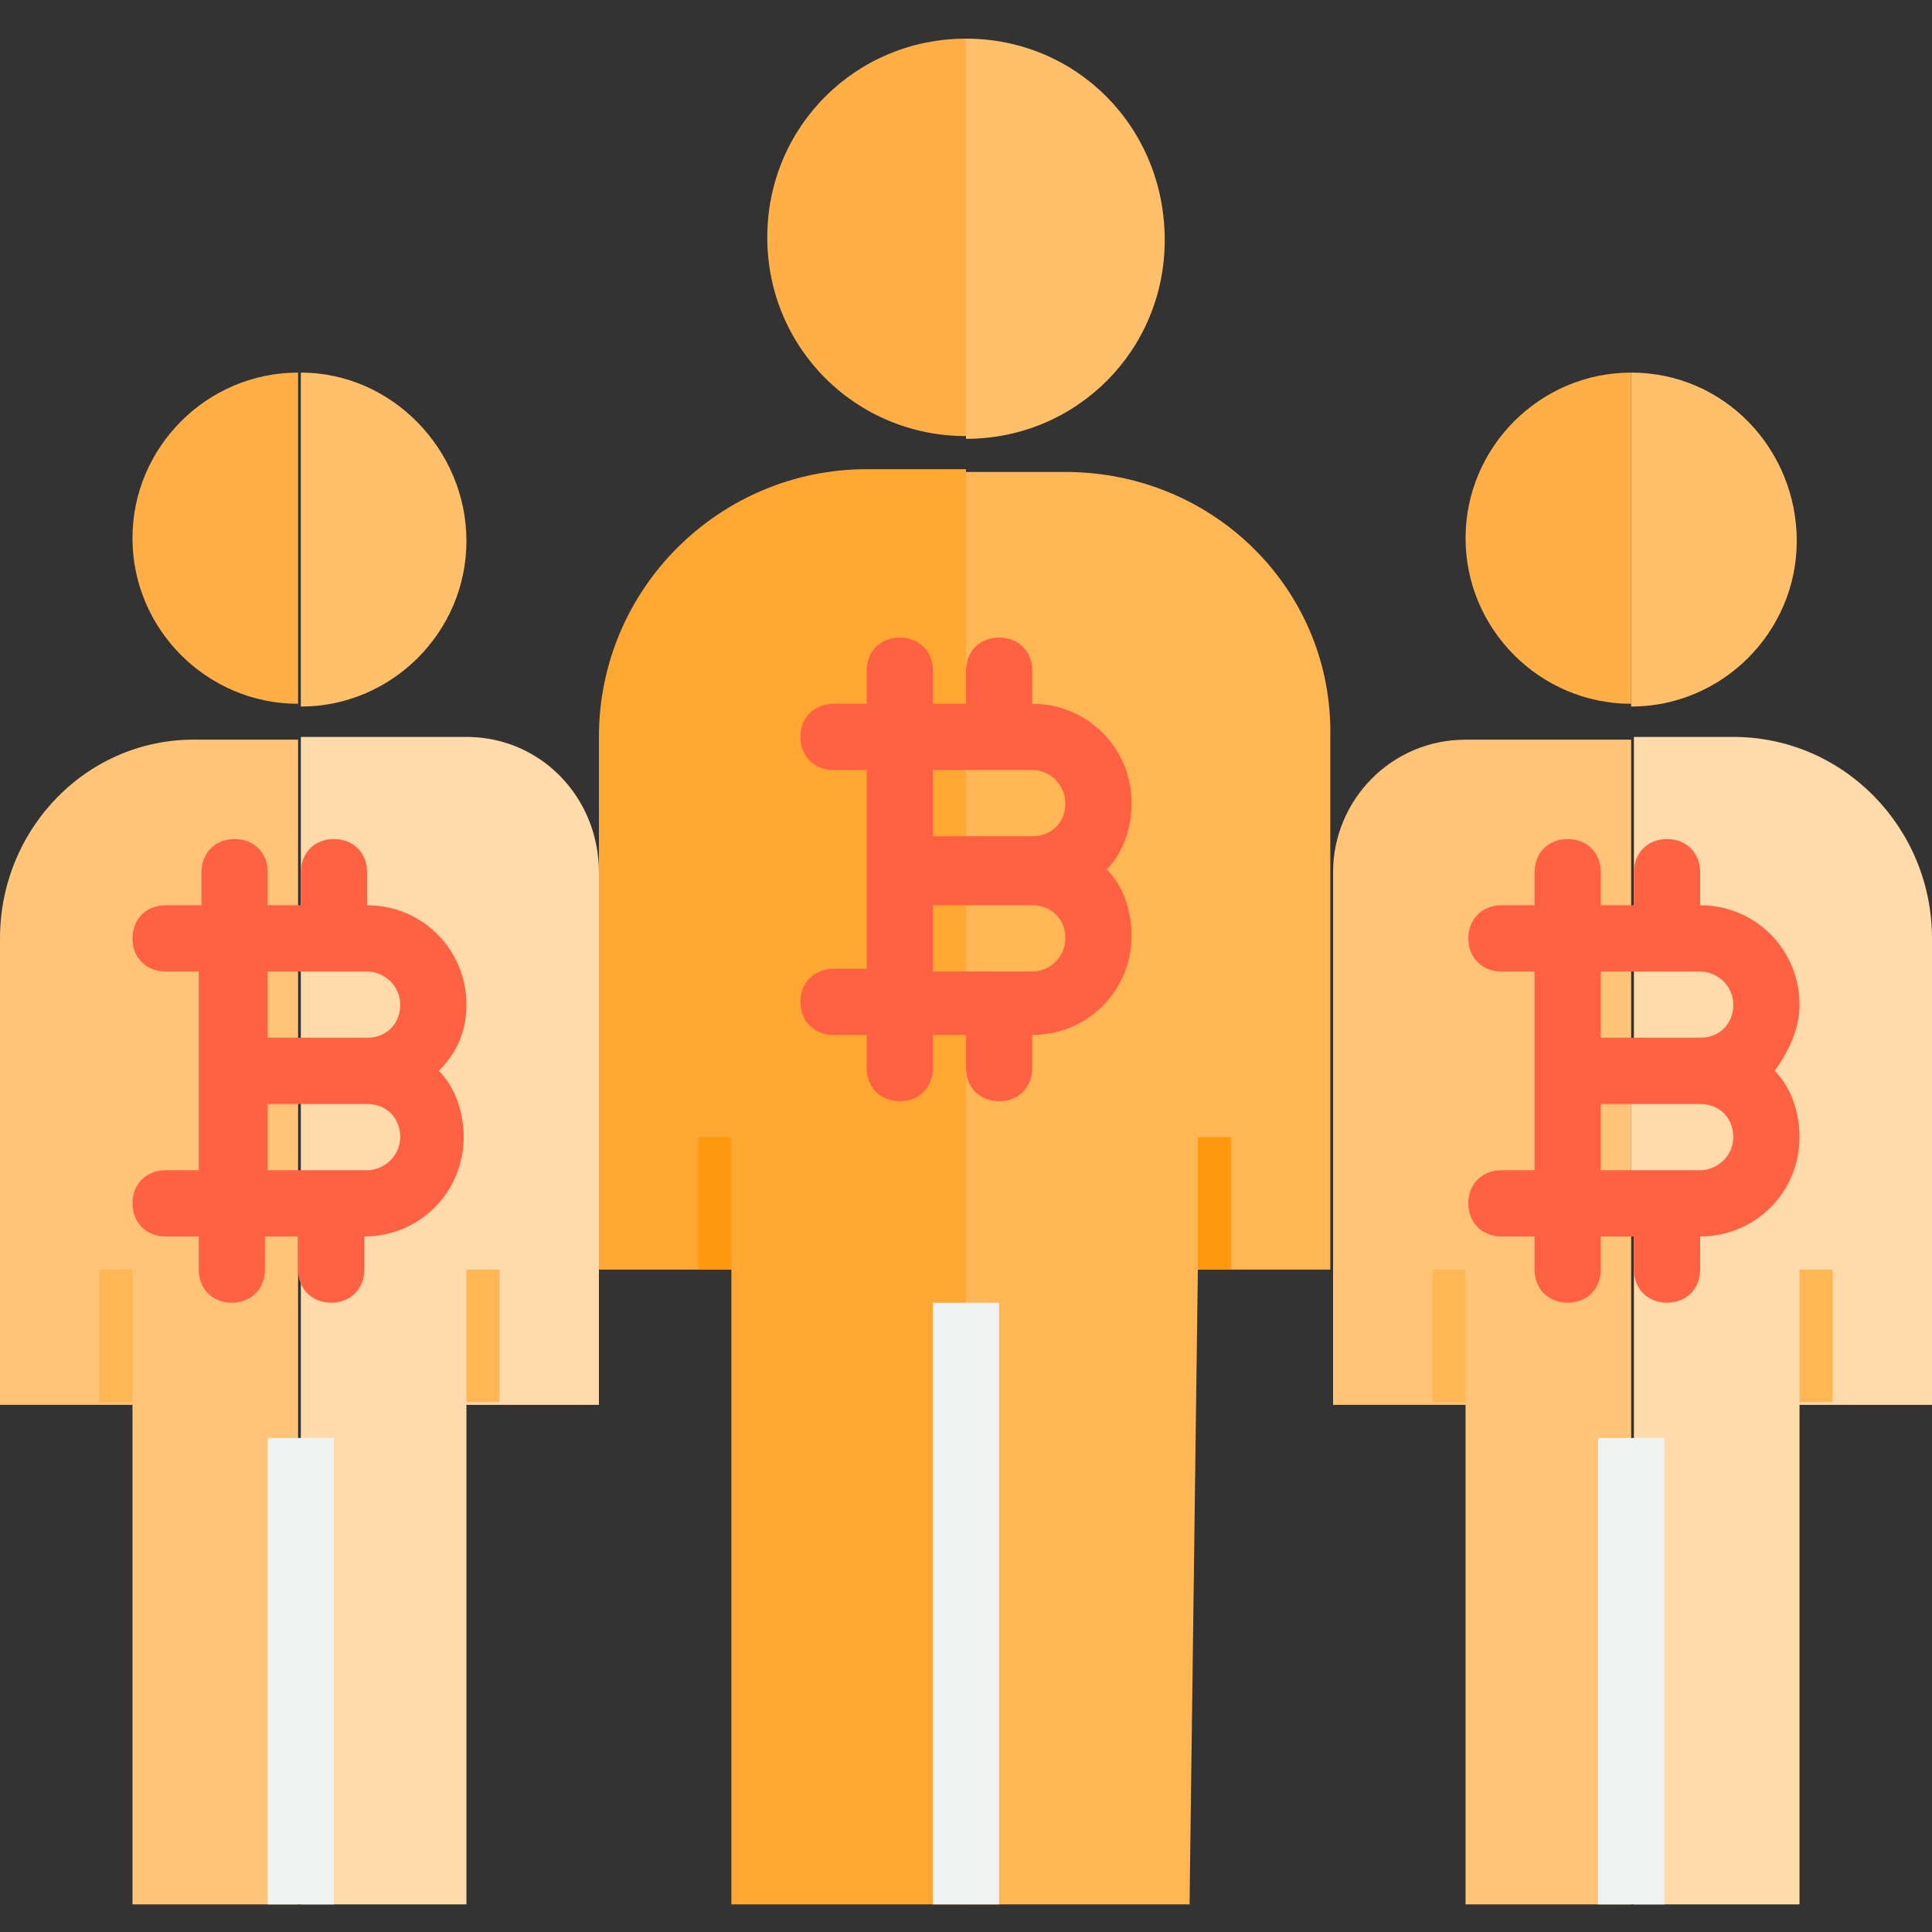
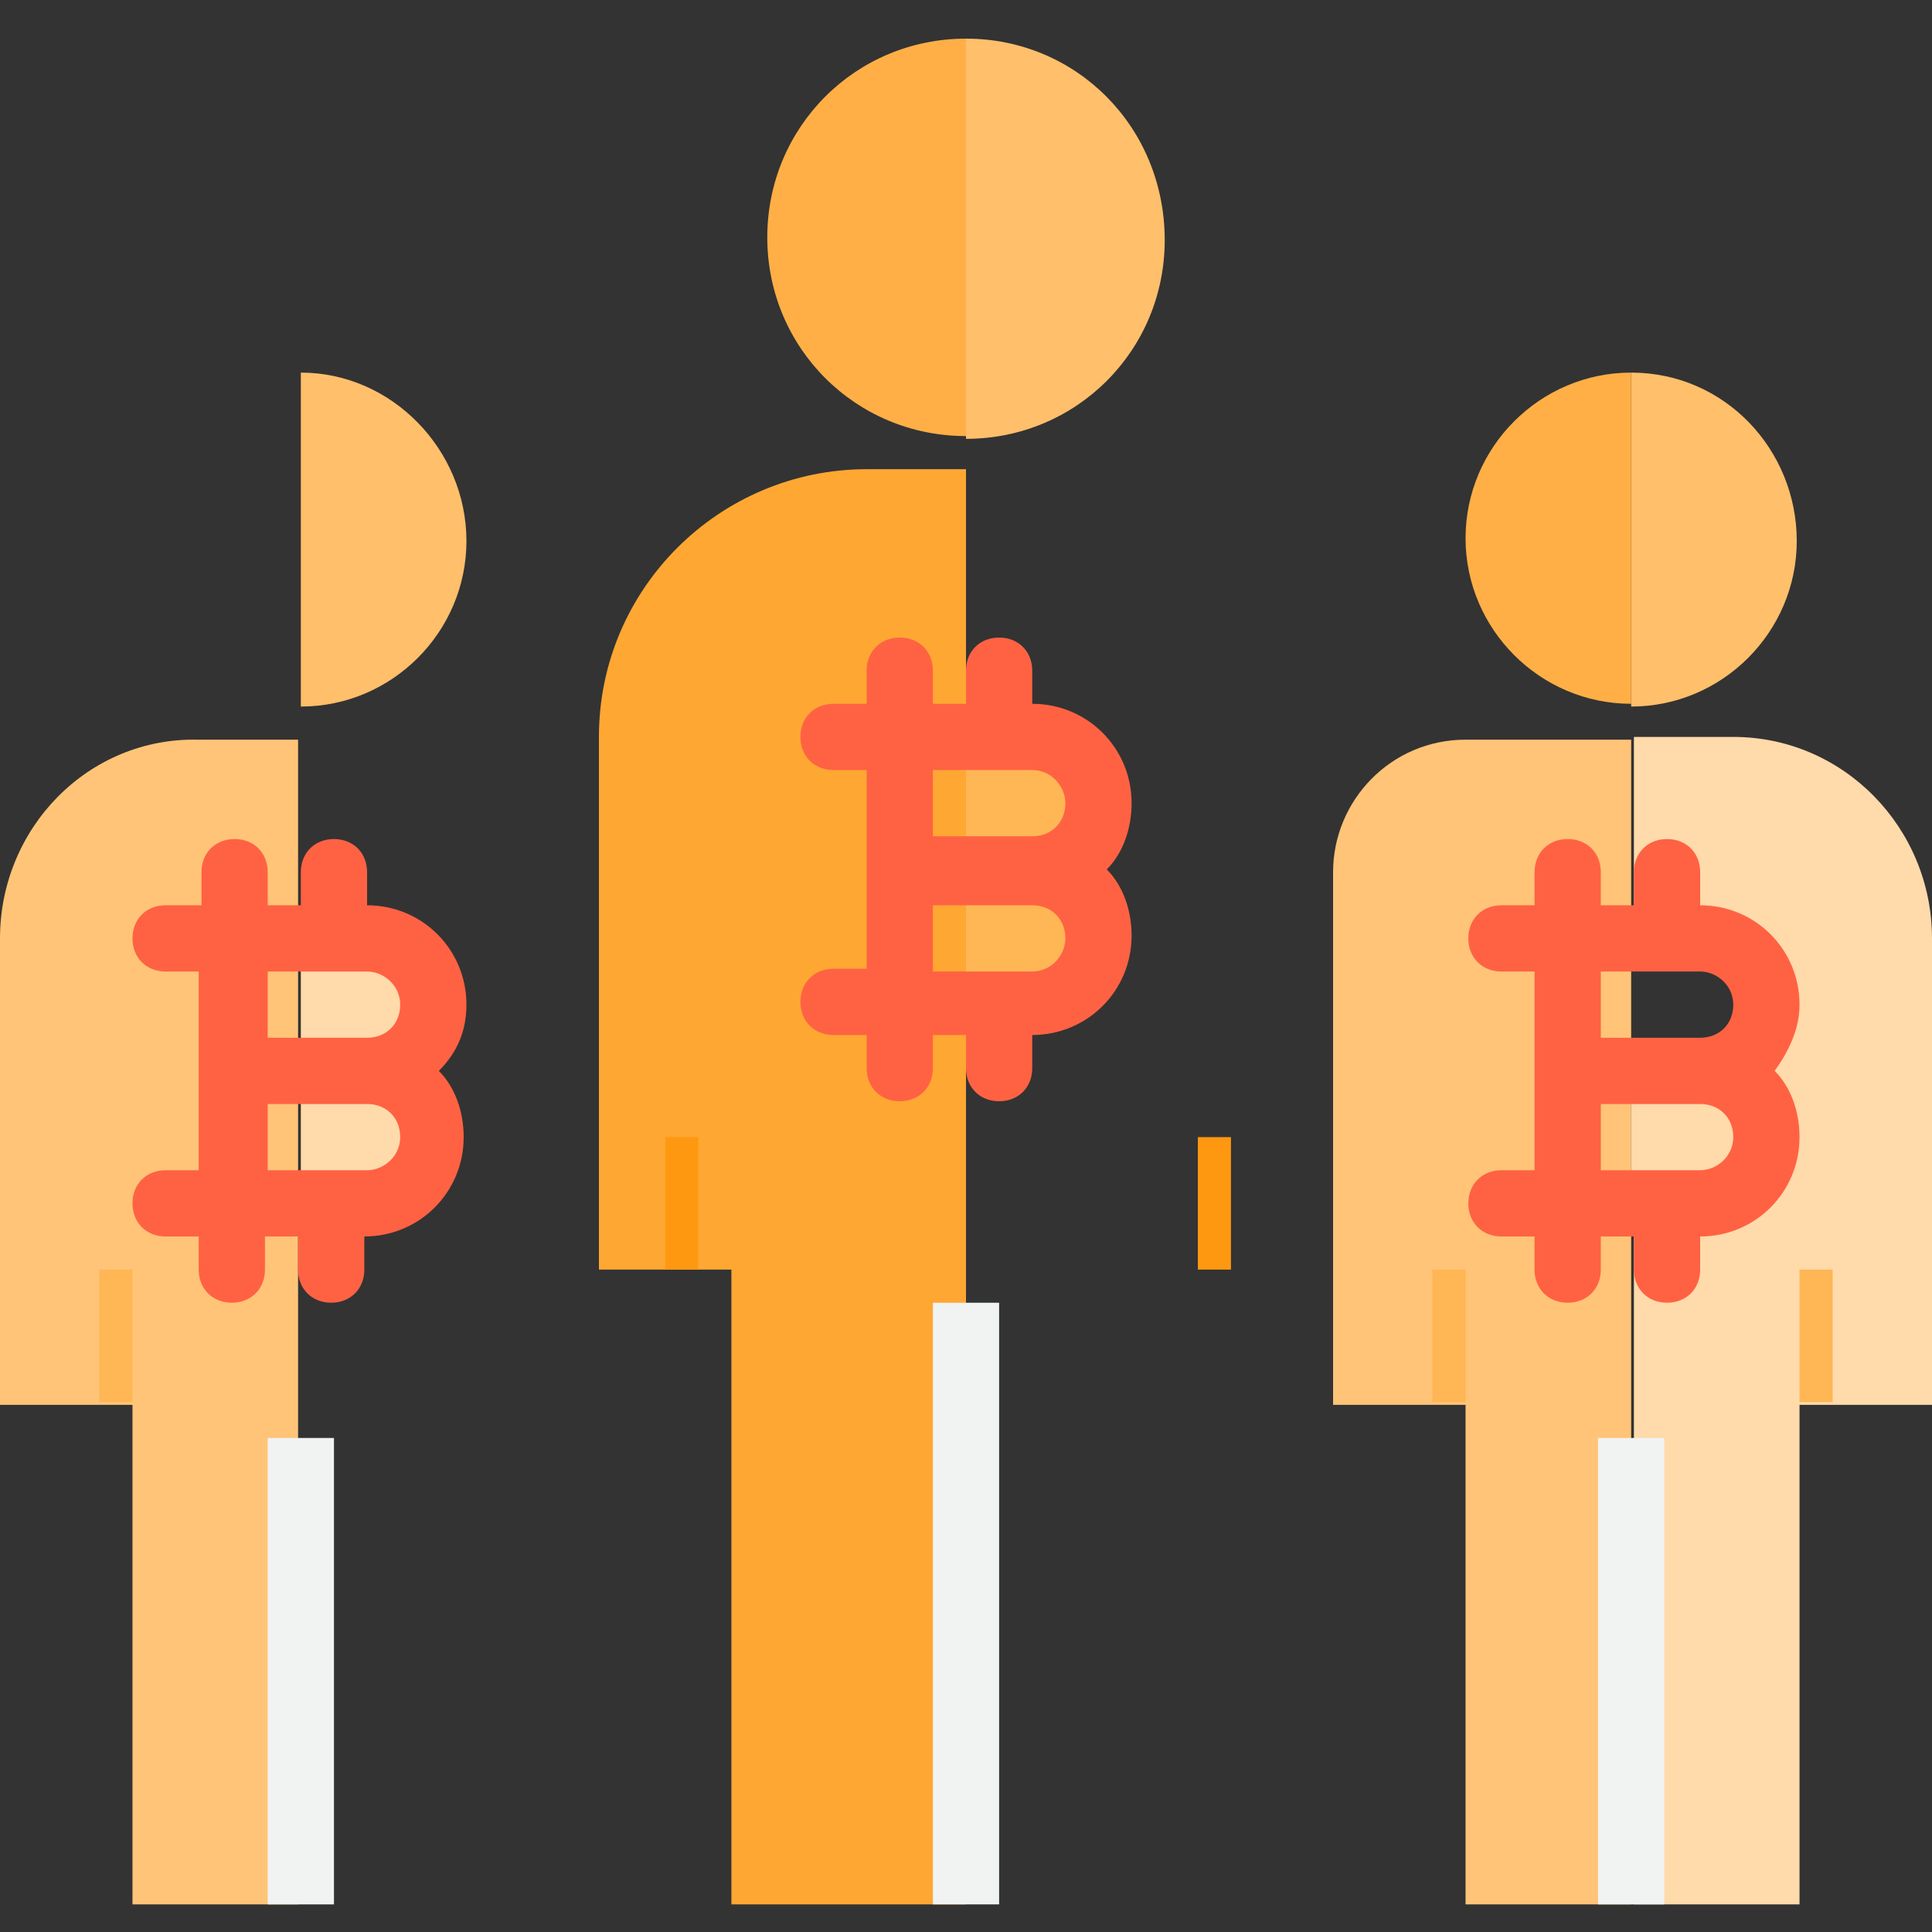
<svg xmlns="http://www.w3.org/2000/svg" id="Layer_1" x="0px" y="0px" width="70px" height="70px" viewBox="0 0 70 70" style="enable-background:new 0 0 70 70;" xml:space="preserve">
  <rect x="0" y="0" width="70" height="70" fill="#333333" stroke="none" />
  <style type="text/css">	.st0{fill:#FFDAAA;}	.st1{fill:#FFC477;}	.st2{fill:#FFA733;}	.st3{fill:#FFB655;}	.st4{fill:#F1F2F2;}	.st5{fill:#FF6243;}	.st6{fill:#FF9811;}	.st7{fill:#FFBF6B;}	.st8{fill:#FFAF46;}</style>
  <g id="surface1">
-     <path class="st0" d="M16.9,26.7h-6V34h2.3c1.2,0,2.3,0.8,2.5,2c0.2,1.3-0.7,2.6-2,2.8c-0.1,0-0.3,0-0.4,0c1.3,0,2.4,1.1,2.4,2.4  c0,0.1,0,0.3,0,0.4c-0.2,1.2-1.3,2-2.5,2h-2.3V69h6V50.9h4.8V31.6C21.7,28.9,19.6,26.7,16.9,26.7z" />
    <path class="st1" d="M8.4,43.6V34h2.4v-7.2H7.2C3.2,26.7,0,30,0,34v16.9h4.8V69h6V43.6H8.4z" />
    <path class="st0" d="M62.8,26.7h-3.6V34h2.4c1.3,0,2.4,1.1,2.4,2.4s-1.1,2.4-2.4,2.4c1.3,0,2.4,1.1,2.4,2.4s-1.1,2.4-2.4,2.4h-2.4  V69h6V50.9H70V34C70,30,66.8,26.7,62.8,26.7z" />
    <path class="st1" d="M56.7,43.6V34h2.4v-7.2h-6c-2.7,0-4.8,2.2-4.8,4.8v19.3h4.8V69h6V43.6H56.7z" />
    <path class="st2" d="M32.6,26.7H35v-9.7h-3.6c-5.3,0-9.7,4.3-9.7,9.7V46h4.8V69H35V36.4h-2.4V26.7z" />
-     <path class="st3" d="M38.6,17.1H35v9.7h2.4c1.3,0,2.4,1.1,2.4,2.4s-1.1,2.4-2.4,2.4c1.3,0,2.4,1.1,2.4,2.4c0,1.3-1.1,2.4-2.4,2.4  H35V69h8.1L43.4,46h4.8V26.7C48.3,21.4,44,17.1,38.6,17.1z" />
    <path class="st2" d="M32.6,26.7H35v4.8h-2.4V26.7z" />
    <path class="st3" d="M37.4,31.6c1.3,0,2.4-1.1,2.4-2.4s-1.1-2.4-2.4-2.4H35v4.8H37.4z" />
    <path class="st2" d="M32.6,31.6H35v4.8h-2.4V31.6z" />
    <path class="st3" d="M35,36.4h2.4c1.3,0,2.4-1.1,2.4-2.4c0-1.3-1.1-2.4-2.4-2.4H35V36.4z" />
-     <path class="st0" d="M61.6,38.8c1.3,0,2.4-1.1,2.4-2.4S62.9,34,61.6,34h-2.4v4.8H61.6z" />
    <path class="st1" d="M56.7,34h2.4v4.8h-2.4V34z" />
    <path class="st1" d="M56.7,38.8h2.4v4.8h-2.4V38.8z" />
    <path class="st0" d="M59.1,43.6h2.4c1.3,0,2.4-1.1,2.4-2.4s-1.1-2.4-2.4-2.4h-2.4V43.6z" />
    <path class="st0" d="M13.3,38.8c1.3,0,2.4-1.1,2.4-2.4S14.6,34,13.3,34h-2.4v4.8H13.3z" />
    <path class="st1" d="M8.4,34h2.4v4.8H8.4V34z" />
    <path class="st1" d="M8.4,38.8h2.4v4.8H8.4V38.8z" />
    <path class="st0" d="M10.9,43.6h2.4c1.3,0,2.4-1.1,2.4-2.4s-1.1-2.4-2.4-2.4h-2.4V43.6z" />
    <path class="st4" d="M33.8,47.2h2.4V69h-2.4V47.2z" />
    <path class="st4" d="M57.9,52.1h2.4V69h-2.4V52.1z" />
    <path class="st4" d="M9.7,52.1h2.4V69H9.7V52.1z" />
    <path class="st5" d="M41,29.1c0-2-1.6-3.6-3.6-3.6v-1.2c0-0.7-0.5-1.2-1.2-1.2S35,23.6,35,24.3v1.2h-1.2v-1.2  c0-0.7-0.5-1.2-1.2-1.2s-1.2,0.5-1.2,1.2v1.2h-1.2c-0.7,0-1.2,0.5-1.2,1.2s0.5,1.2,1.2,1.2h1.2v7.2h-1.2c-0.7,0-1.2,0.5-1.2,1.2  s0.5,1.2,1.2,1.2h1.2v1.2c0,0.7,0.5,1.2,1.2,1.2s1.2-0.5,1.2-1.2v-1.2H35v1.2c0,0.7,0.5,1.2,1.2,1.2s1.2-0.5,1.2-1.2v-1.2  c2,0,3.6-1.6,3.6-3.6c0-0.9-0.3-1.8-0.9-2.4C40.7,30.9,41,30,41,29.1z M38.6,29.1c0,0.7-0.5,1.2-1.2,1.2h-3.6v-2.4h3.6  C38.1,27.9,38.6,28.5,38.6,29.1z M37.4,35.2h-3.6v-2.4h3.6c0.7,0,1.2,0.5,1.2,1.2C38.6,34.6,38.1,35.2,37.4,35.2z" />
    <path class="st5" d="M65.2,36.4c0-2-1.6-3.6-3.6-3.6v-1.2c0-0.7-0.5-1.2-1.2-1.2s-1.2,0.5-1.2,1.2v1.2h-1.2v-1.2  c0-0.7-0.5-1.2-1.2-1.2c-0.7,0-1.2,0.5-1.2,1.2v1.2h-1.2c-0.7,0-1.2,0.5-1.2,1.2c0,0.7,0.5,1.2,1.2,1.2h1.2v7.2h-1.2  c-0.7,0-1.2,0.5-1.2,1.2c0,0.7,0.5,1.2,1.2,1.2h1.2V46c0,0.7,0.5,1.2,1.2,1.2c0.7,0,1.2-0.5,1.2-1.2v-1.2h1.2V46  c0,0.7,0.5,1.2,1.2,1.2s1.2-0.5,1.2-1.2v-1.2c2,0,3.6-1.6,3.6-3.6c0-0.9-0.3-1.8-0.9-2.4C64.8,38.1,65.2,37.3,65.2,36.4z   M62.8,36.4c0,0.7-0.5,1.2-1.2,1.2h-3.6v-2.4h3.6C62.2,35.2,62.8,35.7,62.8,36.4z M61.6,42.4h-3.6V40h3.6c0.7,0,1.2,0.5,1.2,1.2  S62.2,42.4,61.6,42.4z" />
    <path class="st5" d="M16.9,36.4c0-2-1.6-3.6-3.6-3.6v-1.2c0-0.7-0.5-1.2-1.2-1.2s-1.2,0.5-1.2,1.2v1.2H9.7v-1.2  c0-0.7-0.5-1.2-1.2-1.2s-1.2,0.5-1.2,1.2v1.2H6c-0.7,0-1.2,0.5-1.2,1.2c0,0.7,0.5,1.2,1.2,1.2h1.2v7.2H6c-0.7,0-1.2,0.5-1.2,1.2  c0,0.7,0.5,1.2,1.2,1.2h1.2V46c0,0.7,0.5,1.2,1.2,1.2s1.2-0.5,1.2-1.2v-1.2h1.2V46c0,0.7,0.5,1.2,1.2,1.2s1.2-0.5,1.2-1.2v-1.2  c2,0,3.6-1.6,3.6-3.6c0-0.9-0.3-1.8-0.9-2.4C16.6,38.1,16.9,37.3,16.9,36.4z M14.5,36.4c0,0.7-0.5,1.2-1.2,1.2H9.7v-2.4h3.6  C13.9,35.2,14.5,35.7,14.5,36.4z M13.3,42.4H9.7V40h3.6c0.7,0,1.2,0.5,1.2,1.2S13.9,42.4,13.3,42.4z" />
-     <path class="st3" d="M16.9,46h1.2v4.8h-1.2V46z" />
    <path class="st3" d="M3.6,46h1.2v4.8H3.6V46z" />
    <path class="st3" d="M65.2,46h1.2v4.8h-1.2V46z" />
    <path class="st3" d="M51.9,46h1.2v4.8h-1.2V46z" />
    <path class="st6" d="M43.4,41.2h1.2V46h-1.2V41.2z" />
-     <path class="st6" d="M25.3,41.2h1.2V46h-1.2V41.2z" />
+     <path class="st6" d="M25.3,41.2V46h-1.2V41.2z" />
    <path class="st7" d="M35,1.4v14.5c4,0,7.2-3.2,7.2-7.2C42.2,4.6,39,1.4,35,1.4z" />
    <path class="st8" d="M27.8,8.6c0,4,3.2,7.2,7.2,7.2V1.4C31,1.4,27.8,4.6,27.8,8.6z" />
    <path class="st7" d="M59.1,13.5v12.1c3.3,0,6-2.7,6-6S62.5,13.5,59.1,13.5z" />
    <path class="st8" d="M53.1,19.5c0,3.3,2.7,6,6,6V13.5C55.8,13.5,53.1,16.2,53.1,19.5z" />
-     <path class="st8" d="M4.8,19.5c0,3.3,2.7,6,6,6V13.5C7.5,13.5,4.8,16.2,4.8,19.5z" />
    <path class="st7" d="M10.9,13.5v12.1c3.3,0,6-2.7,6-6S14.2,13.5,10.9,13.5z" />
  </g>
</svg>